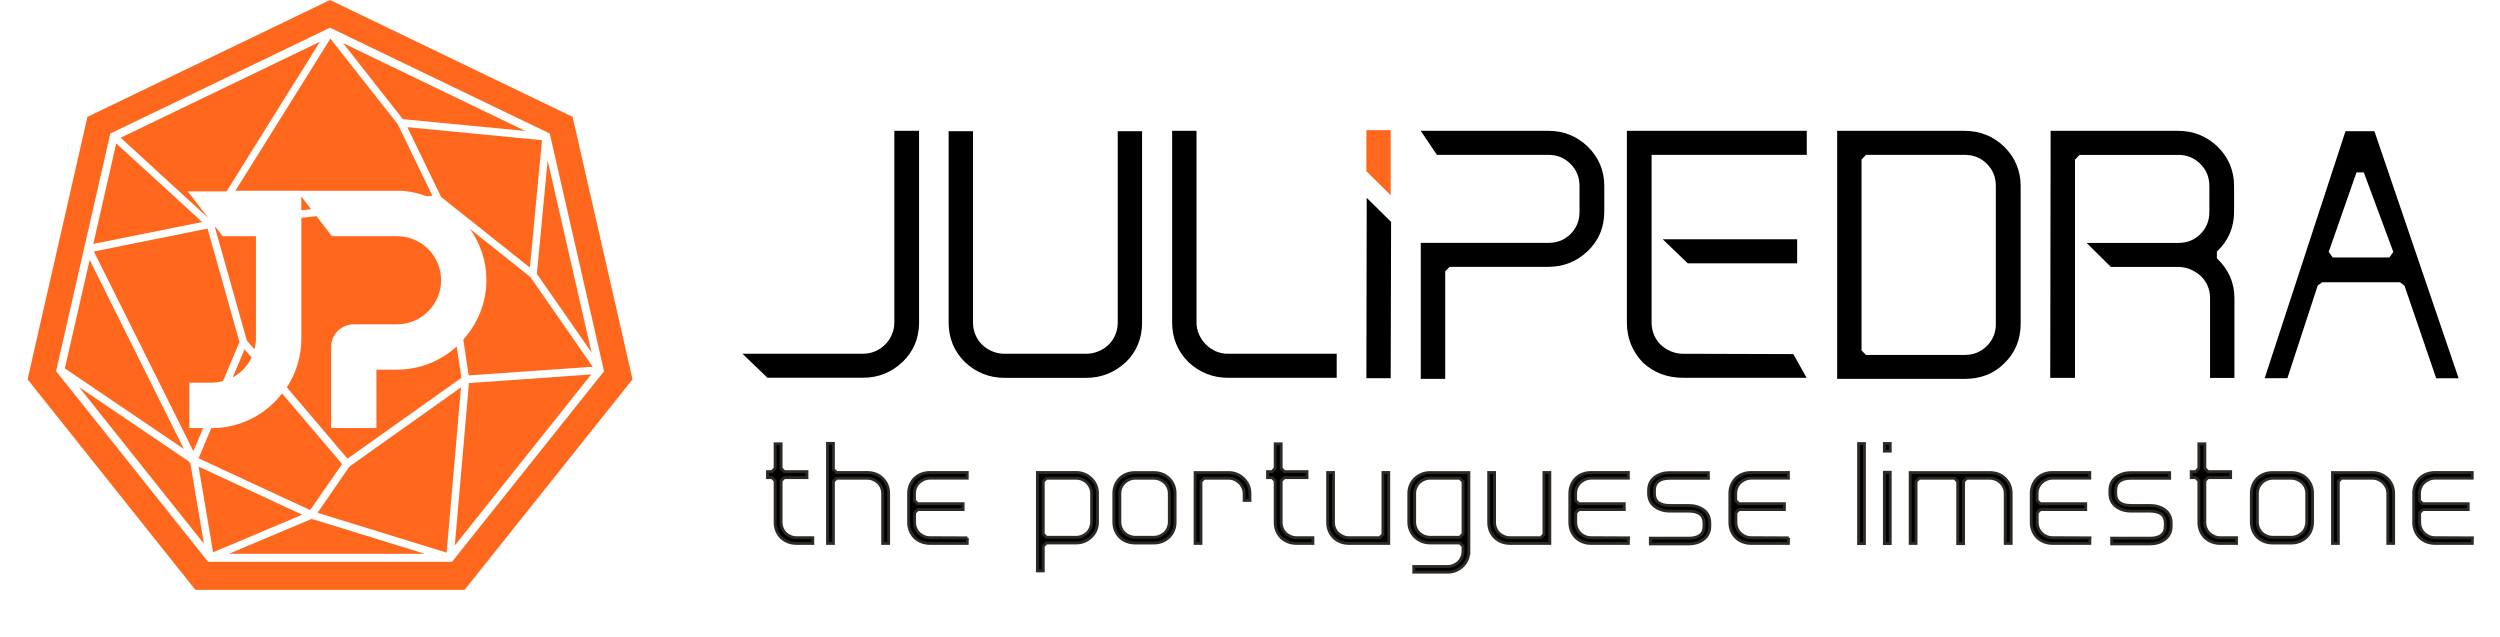
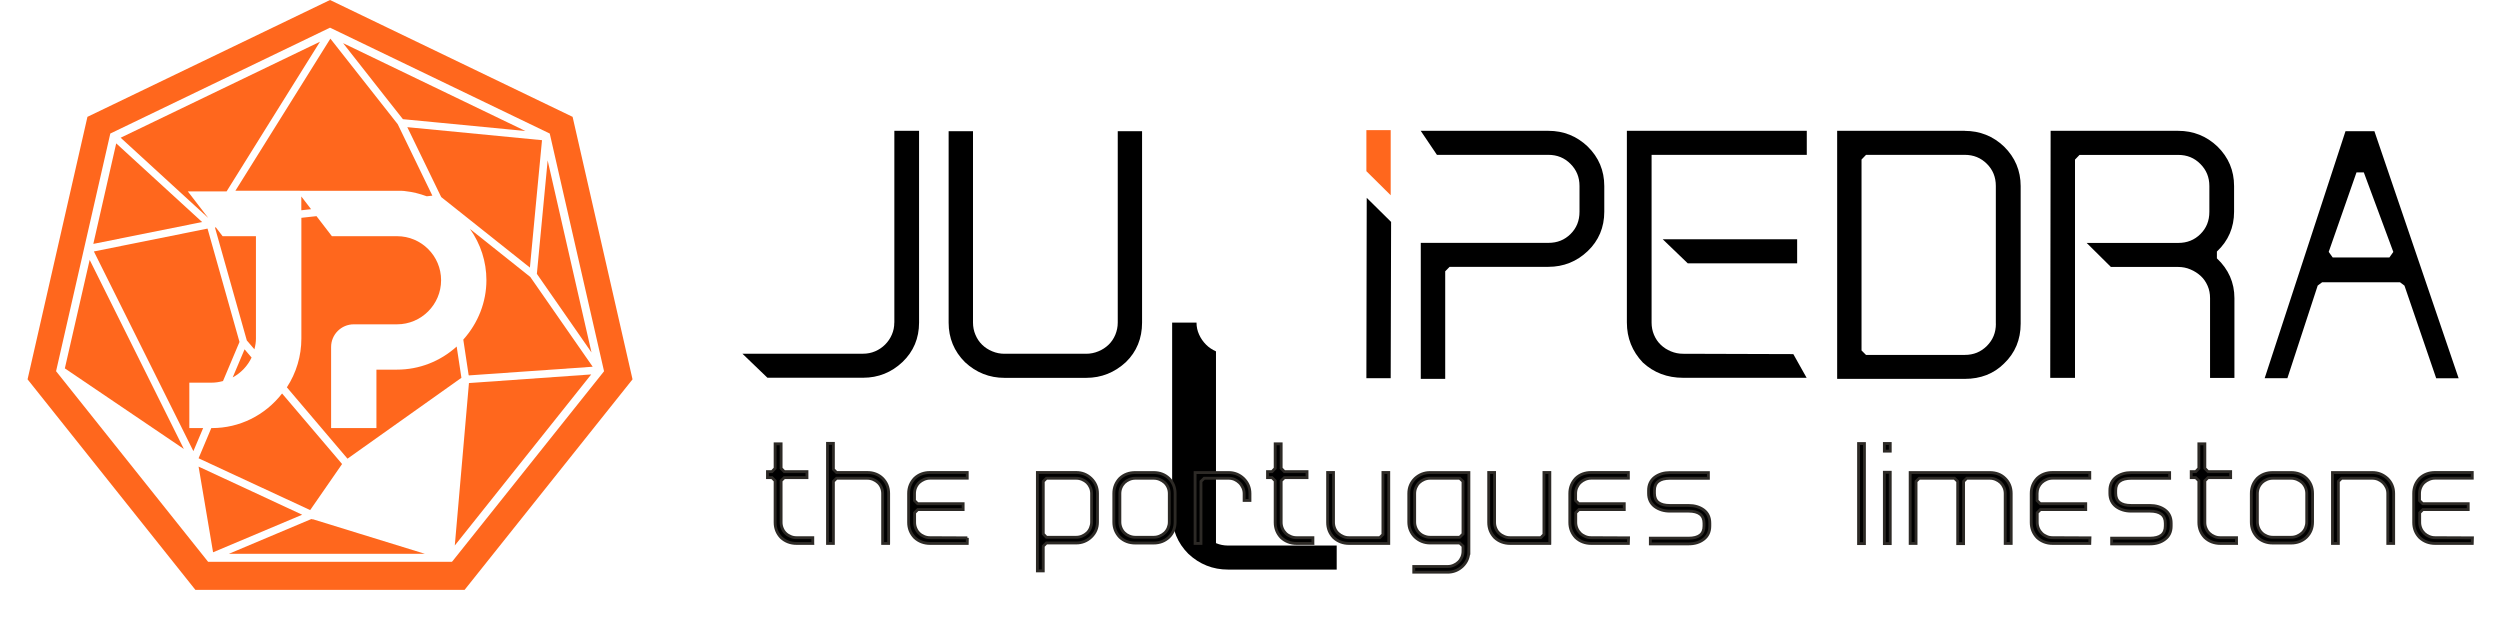
<svg xmlns="http://www.w3.org/2000/svg" id="uuid-362ade2b-8cab-4c3c-90ac-97230e6a339f" viewBox="0 0 438 111.54">
  <path d="M156.68,56.52c0,.76-.14,1.45-.43,2.11-.28.66-.68,1.24-1.18,1.74-.5.5-1.09.9-1.75,1.18-.65.28-1.36.42-2.1.42h-21.15l4.38,4.21h16.78c2.64,0,4.96-.93,6.88-2.75,1.93-1.84,2.91-4.16,2.91-6.92V22.92h-4.33v33.6Z" />
  <path d="M195.83,56.52c0,.75-.15,1.46-.43,2.14-.29.68-.67,1.25-1.17,1.73-.51.49-1.1.88-1.79,1.16-.67.28-1.39.43-2.14.43h-14.32c-.74,0-1.46-.14-2.14-.43-.68-.28-1.28-.67-1.78-1.16-.49-.48-.88-1.06-1.16-1.73-.29-.67-.43-1.39-.43-2.14V22.99h-4.27v33.54c0,2.7.96,5.03,2.86,6.92,1.96,1.83,4.29,2.75,6.93,2.75h14.32c2.64,0,4.97-.93,6.95-2.76,1.88-1.83,2.83-4.16,2.83-6.91V22.99h-4.26v33.54Z" />
-   <path d="M213.04,61.56c-.65-.29-1.25-.68-1.74-1.18-.51-.51-.92-1.1-1.22-1.77-.3-.66-.45-1.34-.45-2.09V22.92h-4.27v33.6c0,2.7.95,5.02,2.85,6.92,1.96,1.83,4.29,2.75,6.94,2.75h19.04v-4.21h-19.04c-.74,0-1.45-.14-2.11-.42Z" />
+   <path d="M213.04,61.56c-.65-.29-1.25-.68-1.74-1.18-.51-.51-.92-1.1-1.22-1.77-.3-.66-.45-1.34-.45-2.09h-4.27v33.6c0,2.7.95,5.02,2.85,6.92,1.96,1.83,4.29,2.75,6.94,2.75h19.04v-4.21h-19.04c-.74,0-1.45-.14-2.11-.42Z" />
  <path d="M271.27,22.92h-22.36l2.84,4.21h19.52c1.55,0,2.82.52,3.88,1.58,1.06,1.06,1.58,2.33,1.58,3.88v4.5c0,1.59-.52,2.87-1.57,3.91-1.05,1.04-2.32,1.55-3.88,1.55h-22.36v23.83h4.28v-18.85l.77-.78h17.31c2.65,0,4.97-.93,6.88-2.75,1.93-1.84,2.91-4.16,2.91-6.91v-4.5c0-2.7-.97-5.02-2.91-6.92-1.92-1.83-4.23-2.75-6.88-2.75Z" />
  <path d="M285.03,56.52c0,2.69.93,5.03,2.79,6.99,1.92,1.78,4.29,2.68,7.06,2.68h21.64l-2.33-4.15-19.31-.06c-.75,0-1.46-.14-2.15-.43-.68-.28-1.28-.67-1.78-1.16-.49-.47-.88-1.04-1.17-1.73-.28-.66-.42-1.39-.42-2.14v-29.39h27.19v-4.21h-31.52v33.6Z" />
  <path d="M344.23,22.92h-22.36v43.46h22.36c2.78,0,5.1-.91,6.88-2.69,1.93-1.84,2.91-4.18,2.91-6.97v-24.12c0-2.7-.98-5.02-2.91-6.92-1.92-1.83-4.23-2.75-6.88-2.75ZM349.68,56.72c0,1.55-.52,2.82-1.57,3.88-1.06,1.06-2.33,1.58-3.88,1.58h-17.31l-.78-.78V27.95l.79-.82h17.29c1.55,0,2.82.52,3.88,1.57,1.06,1.06,1.57,2.34,1.57,3.88v24.12Z" />
  <path d="M388.41,44.06c1.99-1.87,3-4.21,3-6.97v-4.5c0-2.7-.97-5.02-2.91-6.92-1.92-1.83-4.23-2.75-6.88-2.75h-22.35l-.07,43.28h4.34v-18.33h0v-6.12h0v-13.79l.79-.82h17.29c1.56,0,2.83.52,3.88,1.58,1.06,1.06,1.58,2.33,1.58,3.88v4.5c0,1.59-.52,2.87-1.57,3.91-1.05,1.04-2.33,1.55-3.89,1.55h-16.04l4.25,4.21h11.79c.75,0,1.47.14,2.14.43.7.29,1.31.69,1.83,1.17.51.47.89,1.04,1.19,1.72.29.67.42,1.37.42,2.14v13.98h4.27v-13.98c0-2.71-1.03-5.05-3.07-6.97v-1.19Z" />
  <path d="M416,22.99h-5.07l-14.16,43.27h3.98l5.31-16.23.78-.58h13.64l.78.59,5.56,16.23h3.93l-14.75-43.27ZM418.62,45.11h-9.93l-.7-.98,4.87-13.93h1.28l5.17,13.94-.69.97Z" />
  <polygon points="295.69 46.13 314.86 46.13 314.86 41.92 291.31 41.92 295.69 46.13" />
  <polygon points="243.65 22.8 239.39 22.8 239.39 29.99 243.65 34.21 243.65 22.8" fill="#ff671d" />
  <polygon points="239.45 34.66 239.39 66.26 243.65 66.26 243.72 38.88 239.45 34.66" />
  <path d="M142.4,95.21h-2.84c-1.07,0-1.97-.35-2.71-1.03-.7-.73-1.05-1.62-1.05-2.66v-7.29l-.55-.55h-.79v-1.05h.79l.55-.58v-4.29h1.05v4.29l.55.58h3.98v1.05h-3.98l-.55.55v7.29c0,.37.07.71.21,1.05.14.34.33.62.58.86.24.24.54.42.87.56.33.15.68.21,1.05.21h2.84v1Z" stroke="#2d2a26" stroke-width=".5" />
  <path d="M155.69,95.21h-1.05v-8.74c0-.37-.07-.72-.21-1.05-.13-.33-.33-.62-.58-.86-.24-.23-.54-.42-.87-.56-.34-.14-.68-.21-1.05-.21h-5.37l-.55.55v10.87h-1.03v-17.53h1.03v4.55l.55.55h5.37c1.07,0,1.97.34,2.68,1.02.72.72,1.08,1.6,1.08,2.66v8.74Z" stroke="#2d2a26" stroke-width=".5" />
  <path d="M169.48,94.23l-.02.98h-6.51c-1.07,0-1.97-.35-2.71-1.03-.7-.73-1.05-1.62-1.05-2.66v-5.06c0-1.04.35-1.92,1.05-2.66.74-.69,1.64-1.02,2.71-1.02h6.51v1h-6.51c-.37,0-.72.07-1.05.21-.33.14-.63.33-.88.56-.25.24-.45.53-.59.86-.14.33-.21.69-.21,1.05v1.24l.55.55h7.97v1.03h-7.95l-.55.55v1.69c0,.37.07.71.21,1.05.14.34.33.62.58.86.24.24.54.42.87.56.33.15.68.21,1.05.21l6.53.03Z" stroke="#2d2a26" stroke-width=".5" />
  <path d="M192.28,91.45c0,1.05-.37,1.93-1.11,2.63-.73.7-1.62,1.05-2.63,1.05h-5.21l-.55.55v4.34h-1.03v-17.24h6.79c1.02,0,1.9.35,2.63,1.05.74.72,1.11,1.59,1.11,2.63v4.98ZM191.25,86.47c0-.37-.07-.72-.21-1.05-.14-.33-.34-.62-.58-.86-.24-.23-.54-.42-.87-.56-.34-.14-.68-.21-1.05-.21h-5.21l-.55.55v9.21l.55.58h5.21c.37,0,.72-.07,1.05-.21.33-.14.62-.33.87-.56.25-.24.44-.52.58-.86.14-.34.21-.68.21-1.05v-4.98Z" stroke="#2d2a26" stroke-width=".5" />
  <path d="M205.88,91.45c0,1.07-.36,1.95-1.08,2.66-.72.68-1.62,1.03-2.69,1.03h-3.21c-1.07,0-1.97-.34-2.71-1.03-.7-.74-1.05-1.62-1.05-2.66v-4.98c0-1.04.35-1.92,1.05-2.66.74-.69,1.64-1.02,2.71-1.02h3.21c1.07,0,1.97.34,2.69,1.02.72.7,1.08,1.59,1.08,2.66v4.98ZM204.86,86.47c0-.37-.07-.72-.21-1.05-.14-.33-.34-.62-.59-.86-.26-.23-.55-.42-.88-.56-.33-.14-.69-.21-1.05-.21h-3.21c-.37,0-.72.07-1.06.21-.33.14-.62.33-.87.56-.24.24-.44.53-.58.86-.14.33-.21.69-.21,1.05v4.98c0,.37.07.71.21,1.05.14.34.33.62.58.86.25.24.54.43.87.56.34.14.69.21,1.06.21h3.21c.37,0,.72-.07,1.05-.21.33-.14.63-.33.88-.56.25-.24.45-.52.59-.86.14-.34.21-.68.21-1.05v-4.98Z" stroke="#2d2a26" stroke-width=".5" />
  <path d="M218.99,87.68h-1.02v-1.21c0-.37-.08-.72-.23-1.04-.15-.32-.34-.61-.59-.85-.24-.24-.54-.44-.85-.58-.32-.14-.67-.21-1.04-.21h-4.29l-.56.55v10.87h-1.03v-12.42h5.87c1.02,0,1.89.35,2.63,1.05.73.72,1.11,1.59,1.11,2.63v1.21Z" stroke="#2d2a26" stroke-width=".5" />
  <path d="M230.02,95.21h-2.85c-1.07,0-1.97-.35-2.71-1.03-.7-.73-1.05-1.62-1.05-2.66v-7.29l-.55-.55h-.79v-1.05h.79l.55-.58v-4.29h1.05v4.29l.56.58h3.97v1.05h-3.97l-.56.55v7.29c0,.37.07.71.21,1.05.14.34.34.62.58.86.24.24.54.42.87.56.34.15.68.21,1.05.21h2.85v1Z" stroke="#2d2a26" stroke-width=".5" />
  <path d="M243.31,95.21h-6.95c-1.07,0-1.97-.35-2.71-1.03-.7-.73-1.05-1.62-1.05-2.66v-8.74h1.03v8.74c0,.37.07.71.21,1.05.14.34.33.62.59.86.26.24.55.42.88.56.33.15.68.21,1.05.21h5.37l.56-.55v-10.87h1.02v12.42Z" stroke="#2d2a26" stroke-width=".5" />
  <path d="M257.34,96.57c0,1.05-.37,1.93-1.1,2.63-.74.7-1.62,1.05-2.63,1.05h-5.92v-1h5.92c.37,0,.72-.07,1.05-.21.33-.14.62-.33.87-.57.25-.24.44-.52.58-.85.14-.33.21-.68.21-1.05v-.89l-.58-.55h-5.18c-1.02,0-1.9-.35-2.66-1.05-.72-.72-1.08-1.6-1.08-2.63v-4.98c0-1.04.36-1.91,1.08-2.63.76-.7,1.64-1.05,2.66-1.05h6.79v13.79ZM255.74,94.13l.58-.58v-9.21l-.58-.55h-5.18c-.37,0-.72.07-1.05.21-.34.14-.62.33-.87.56-.25.24-.44.53-.58.86-.14.33-.21.69-.21,1.05v4.98c0,.37.07.71.21,1.05.14.34.33.62.58.86.24.24.53.43.87.56.33.14.68.21,1.05.21h5.18Z" stroke="#2d2a26" stroke-width=".5" />
  <path d="M271.53,95.21h-6.95c-1.07,0-1.97-.35-2.71-1.03-.7-.73-1.05-1.62-1.05-2.66v-8.74h1.03v8.74c0,.37.07.71.21,1.05.14.34.33.62.59.86.25.24.55.42.88.56.33.15.68.21,1.05.21h5.37l.55-.55v-10.87h1.03v12.42Z" stroke="#2d2a26" stroke-width=".5" />
  <path d="M285.32,94.23l-.03.98h-6.5c-1.07,0-1.98-.35-2.71-1.03-.7-.73-1.05-1.62-1.05-2.66v-5.06c0-1.04.35-1.92,1.05-2.66.73-.69,1.64-1.02,2.71-1.02h6.5v1h-6.5c-.37,0-.72.07-1.06.21-.33.14-.63.33-.87.56-.26.24-.45.53-.6.86-.14.33-.21.69-.21,1.05v1.24l.55.55h7.97v1.03h-7.95l-.55.55v1.69c0,.37.07.71.21,1.05.14.34.34.62.58.86.24.24.54.42.86.56.34.15.69.21,1.06.21l6.53.03Z" stroke="#2d2a26" stroke-width=".5" />
  <path d="M299.56,92.16c0,1-.36,1.77-1.07,2.31-.71.55-1.59.82-2.66.82h-6.69v-1h6.69c1.81,0,2.71-.71,2.71-2.13v-.5c0-1.4-.91-2.11-2.71-2.11h-3.26c-1.04,0-1.92-.27-2.66-.81-.72-.56-1.08-1.33-1.08-2.31v-.5c0-.98.36-1.76,1.08-2.32.74-.54,1.62-.81,2.66-.81h6.74v1h-6.74c-1.8,0-2.71.71-2.71,2.13v.5c0,1.42.9,2.13,2.71,2.13h3.26c1.05,0,1.94.26,2.66.79.72.54,1.07,1.31,1.07,2.31v.5Z" stroke="#2d2a26" stroke-width=".5" />
-   <path d="M313.36,94.23l-.03.98h-6.5c-1.07,0-1.98-.35-2.71-1.03-.7-.73-1.05-1.62-1.05-2.66v-5.06c0-1.04.35-1.92,1.05-2.66.73-.69,1.64-1.02,2.71-1.02h6.5v1h-6.5c-.37,0-.72.07-1.05.21-.34.14-.63.33-.88.56-.26.24-.45.53-.59.86-.14.33-.21.69-.21,1.05v1.24l.56.55h7.97v1.03h-7.95l-.55.55v1.69c0,.37.07.71.21,1.05.14.34.34.62.58.86.25.24.54.42.87.56.33.15.68.21,1.05.21l6.53.03Z" stroke="#2d2a26" stroke-width=".5" />
  <path d="M326.65,95.24h-1.03v-17.53h1.03v17.53Z" stroke="#2d2a26" stroke-width=".5" />
  <path d="M331.17,79.04h-1.03v-1.34h1.03v1.34ZM331.17,95.24h-1.03v-12.5h1.03v12.5Z" stroke="#2d2a26" stroke-width=".5" />
  <path d="M352.36,95.21h-1.05v-8.74c0-.37-.07-.72-.21-1.05-.14-.33-.34-.62-.58-.86-.25-.23-.54-.42-.87-.56-.33-.14-.68-.21-1.05-.21h-4.03l-.55.55v10.9h-1.03v-10.9l-.56-.55h-6.18l-.56.55v10.87h-1.03v-12.42h13.93c1.11,0,2,.34,2.69,1.02.72.7,1.08,1.59,1.08,2.66v8.74Z" stroke="#2d2a26" stroke-width=".5" />
  <path d="M366.16,94.23l-.03.98h-6.5c-1.07,0-1.97-.35-2.71-1.03-.7-.73-1.05-1.62-1.05-2.66v-5.06c0-1.04.35-1.92,1.05-2.66.74-.69,1.64-1.02,2.71-1.02h6.5v1h-6.5c-.37,0-.72.07-1.05.21-.34.14-.63.33-.88.56-.25.24-.45.53-.6.86-.13.33-.2.69-.2,1.05v1.24l.55.55h7.97v1.03h-7.95l-.55.55v1.69c0,.37.07.71.21,1.05.14.34.34.62.58.86.24.24.53.42.87.56.33.15.68.21,1.05.21l6.53.03Z" stroke="#2d2a26" stroke-width=".5" />
  <path d="M380.39,92.16c0,1-.36,1.77-1.08,2.31-.7.55-1.59.82-2.66.82h-6.69v-1h6.69c1.81,0,2.71-.71,2.71-2.13v-.5c0-1.4-.9-2.11-2.71-2.11h-3.27c-1.03,0-1.92-.27-2.65-.81-.72-.56-1.08-1.33-1.08-2.31v-.5c0-.98.36-1.76,1.08-2.32.73-.54,1.62-.81,2.65-.81h6.74v1h-6.74c-1.8,0-2.71.71-2.71,2.13v.5c0,1.42.9,2.13,2.71,2.13h3.27c1.05,0,1.94.26,2.66.79.72.54,1.08,1.31,1.08,2.31v.5Z" stroke="#2d2a26" stroke-width=".5" />
  <path d="M391.84,95.21h-2.84c-1.07,0-1.97-.35-2.71-1.03-.7-.73-1.05-1.62-1.05-2.66v-7.29l-.55-.55h-.79v-1.05h.79l.55-.58v-4.29h1.05v4.29l.55.58h3.97v1.05h-3.97l-.55.55v7.29c0,.37.06.71.21,1.05.14.34.33.62.58.86.25.24.54.42.87.56.33.15.69.21,1.05.21h2.84v1Z" stroke="#2d2a26" stroke-width=".5" />
  <path d="M405.16,91.45c0,1.07-.36,1.95-1.07,2.66-.72.68-1.62,1.03-2.69,1.03h-3.21c-1.07,0-1.97-.34-2.71-1.03-.7-.74-1.05-1.62-1.05-2.66v-4.98c0-1.04.35-1.92,1.05-2.66.74-.69,1.64-1.02,2.71-1.02h3.21c1.07,0,1.97.34,2.69,1.02.71.7,1.07,1.59,1.07,2.66v4.98ZM404.14,86.47c0-.37-.07-.72-.21-1.05-.14-.33-.34-.62-.59-.86-.25-.23-.55-.42-.88-.56-.34-.14-.69-.21-1.05-.21h-3.21c-.37,0-.72.07-1.05.21-.34.14-.63.33-.87.56-.24.24-.44.53-.58.86-.14.33-.21.69-.21,1.05v4.98c0,.37.07.71.21,1.05.14.34.33.62.58.86.24.24.54.43.87.56.33.14.68.21,1.05.21h3.21c.37,0,.72-.07,1.05-.21.33-.14.62-.33.88-.56.25-.24.45-.52.59-.86.14-.34.21-.68.21-1.05v-4.98Z" stroke="#2d2a26" stroke-width=".5" />
  <path d="M419.37,95.21h-1.03v-8.74c0-.37-.07-.72-.22-1.04-.15-.32-.35-.61-.59-.85-.25-.24-.54-.44-.86-.58-.32-.14-.67-.21-1.04-.21h-5.4l-.55.55v10.87h-1.03v-12.42h6.98c1.02,0,1.9.35,2.66,1.05.72.72,1.08,1.59,1.08,2.63v8.74Z" stroke="#2d2a26" stroke-width=".5" />
  <path d="M433.17,94.23l-.03.98h-6.5c-1.07,0-1.98-.35-2.71-1.03-.71-.73-1.05-1.62-1.05-2.66v-5.06c0-1.04.35-1.92,1.05-2.66.73-.69,1.64-1.02,2.71-1.02h6.5v1h-6.5c-.37,0-.72.07-1.05.21-.34.14-.63.33-.89.56-.26.24-.45.53-.59.86-.14.33-.21.69-.21,1.05v1.24l.55.55h7.98v1.03h-7.95l-.55.55v1.69c0,.37.07.71.21,1.05.14.34.34.62.58.86.25.24.54.42.87.56.33.15.69.21,1.05.21l6.53.03Z" stroke="#2d2a26" stroke-width=".5" />
  <polygon points="94.06 47.98 101.16 58.19 103.63 61.75 95.95 28.11 95.08 37.24 94.06 47.98" fill="#ff671d" />
  <polygon points="94.96 24.56 78.32 22.95 71.36 22.28 77.23 34.38 77.32 34.54 92.84 46.88 93.95 35.13 94.96 24.56" fill="#ff671d" />
  <polygon points="52.79 34.42 52.79 36.84 54.5 36.65 52.79 34.42" fill="#ff671d" />
  <polygon points="70.59 20.88 77.46 21.54 92.05 22.95 91.43 22.65 60.11 7.56 67.08 16.43 70.59 20.88" fill="#ff671d" />
  <path d="M92.89,48.51l-10.55-8.4c1.87,2.63,2.88,5.74,2.88,8.97,0,3.82-1.44,7.51-4.05,10.42l.93,6.18.05.09,10.3-.72,11.39-.8-1.74-2.5-9.21-13.25Z" fill="#ff671d" />
  <path d="M60.88,80.36l19.96-14.17-.83-5.48c-2.89,2.62-6.59,4.05-10.46,4.05h-3.6v10.24h-7.94v-14.21c0-2.19,1.78-3.97,3.97-3.97h7.58c4.26,0,7.72-3.47,7.72-7.73s-3.46-7.71-7.72-7.71h-11.41l-.08-.1-2.62-3.41-2.65.29v21.16c0,3.04-.88,5.99-2.54,8.54l10.62,12.5h0Z" fill="#ff671d" />
  <path d="M16.45,44.06l17.43,34.98,1.71-4.04h-2.42v-7.96h3.97c.6,0,1.21-.09,1.93-.28l.35-.83,2.54-6.02-5.6-19.86-19.89,4Z" fill="#ff671d" />
  <path d="M44.84,41.38h-5.84l-.08-.1-1.1-1.44-.16.02,5.58,19.78,1.33,1.56c.18-.68.27-1.28.27-1.88v-17.95Z" fill="#ff671d" />
  <path d="M54.34,89.37l5.59-8.07-.02-.03-10.49-12.33c-3.01,3.86-7.48,6.06-12.29,6.06h-.11l-2.23,5.29,5.27,2.45,14.29,6.63Z" fill="#ff671d" />
  <path d="M44.08,62.65l-1.23-1.45-2.08,4.92c1.43-.77,2.59-1.98,3.31-3.48Z" fill="#ff671d" />
  <polygon points="54.84 90.98 54.83 91 54.61 90.95 54.56 90.93 40.09 97.03 74.45 97.03 63.1 93.53 54.84 90.98" fill="#ff671d" />
-   <polygon points="61.79 81.34 61.24 81.72 55.63 89.84 78.25 96.82 80.77 67.86 61.79 81.34" fill="#ff671d" />
  <path d="M100.32,20.47L57.82,0,15.32,20.47l-10.49,45.99,29.4,36.88h47.17l29.42-36.88-10.5-45.99ZM79.25,98.34l-.08.09h-42.71l-.07-.09-26.49-33.21-.08-.09.03-.12,9.45-41.41.03-.12.11-.05L57.71,4.9l.11-.05.11.05,38.27,18.44.11.05.03.12,9.46,41.41.03.12-.07.09-26.5,33.21Z" fill="#ff671d" />
  <path d="M52.54,33.43h17.81c.29,0,.57.04.82.08,1.12.12,2.27.4,3.6.88l.98-.11-6.07-12.52-11.8-14.99-16.64,26.65h11.29Z" fill="#ff671d" />
  <polygon points="79.68 95.57 103.58 65.6 83.19 67.04 82.16 67.11 79.68 95.57" fill="#ff671d" />
-   <polygon points="33.33 81.07 33.29 81.05 33.04 80.94 33.09 80.85 13.84 67.81 35.74 95.28 34.46 87.74 33.33 81.07" fill="#ff671d" />
  <polygon points="36.48 38.18 33.21 33.93 32.9 33.53 33.41 33.53 39.7 33.53 47.38 21.21 56.06 7.31 21.14 24.13 34.13 36.03 36.48 38.18" fill="#ff671d" />
  <polygon points="33.96 37.57 20.36 25.12 16.35 42.73 35.41 38.9 33.96 37.57" fill="#ff671d" />
  <polygon points="32.21 78.66 15.71 45.53 11.36 64.54 31.65 78.28 32.21 78.66" fill="#ff671d" />
  <path d="M35.9,88.28l-1.11-6.53,9.4,4.36,8.75,4.07-15.61,6.58-1.43-8.47Z" fill="#ff671d" />
</svg>